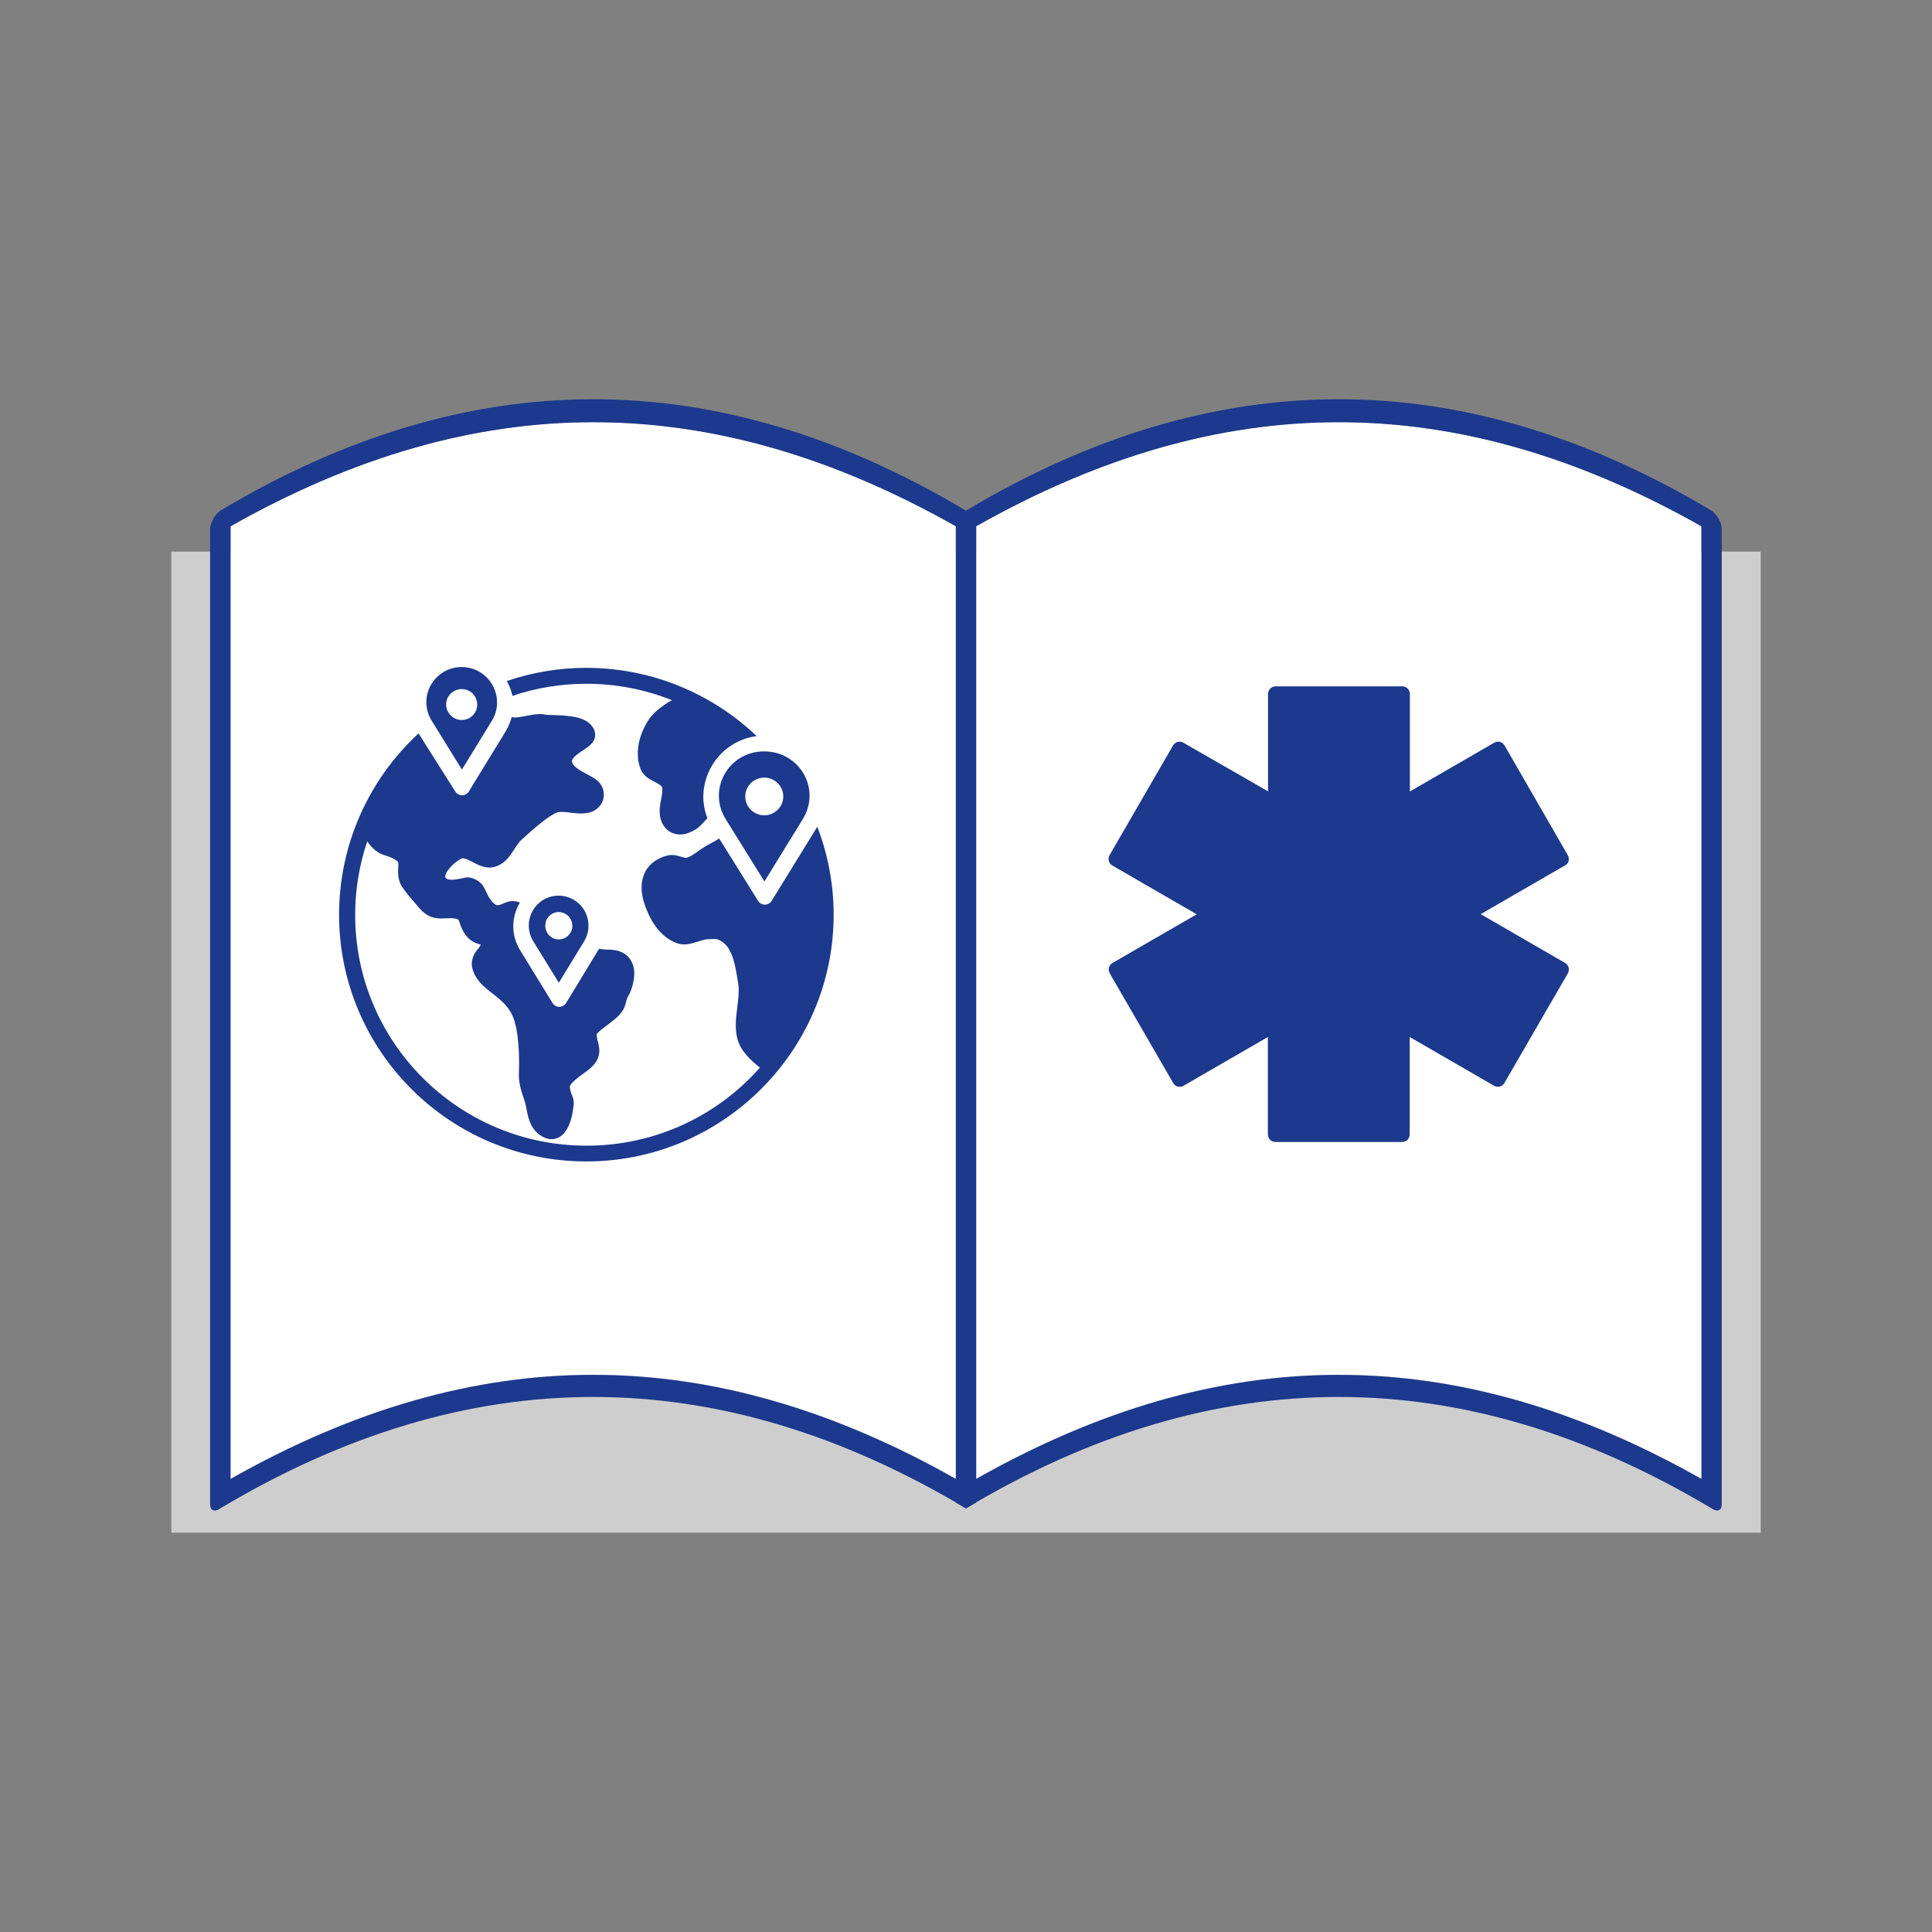
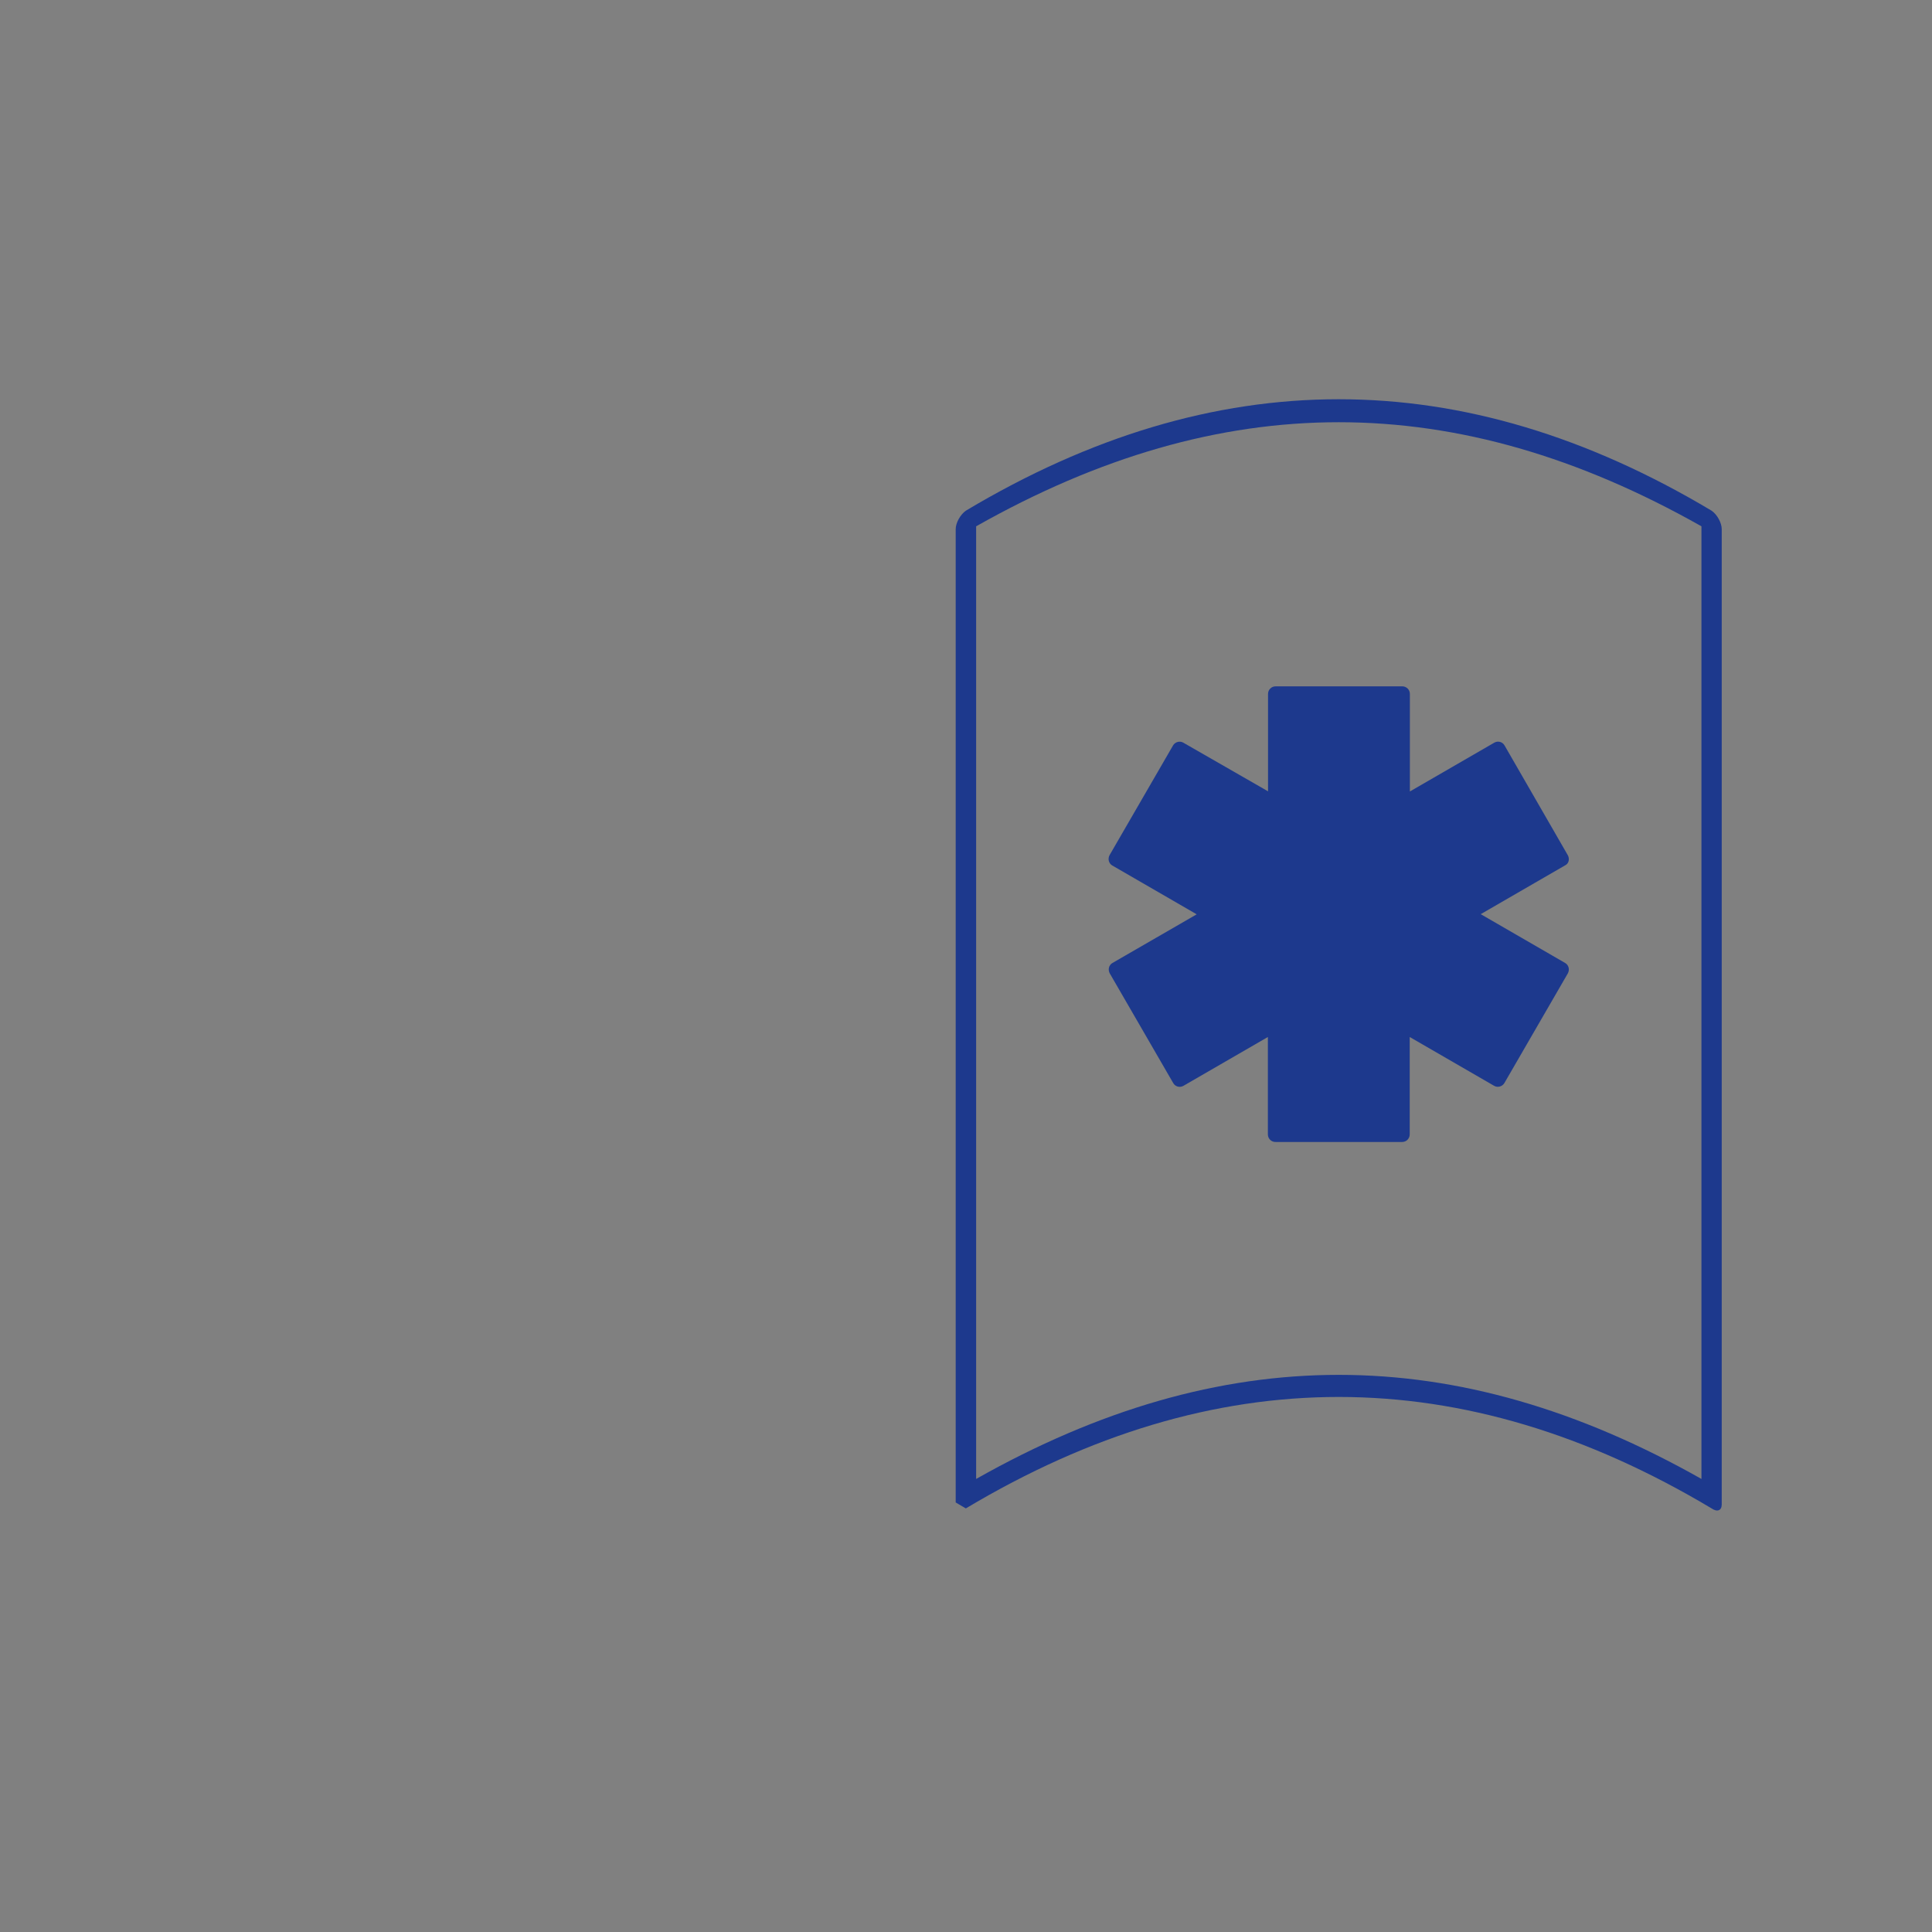
<svg xmlns="http://www.w3.org/2000/svg" version="1.1" id="_x2014_ÎÓÈ_x5F_1" x="0px" y="0px" viewBox="0 0 1200 1200" style="enable-background:new 0 0 1200 1200;" xml:space="preserve">
  <rect x="0" y="0" width="1200" height="1200" fill="#808080" stroke="none" />
  <style type="text/css">
	.st0{fill:#CECECE;}
	.st1{fill:#FFFFFF;}
	.st2{fill:#1D398D;}
</style>
  <g>
    <g>
-       <rect x="106.4" y="342.6" class="st0" width="987.2" height="609.4" />
      <g>
        <g>
-           <path class="st1" d="M1056.8,326.8c0,197.2,0,394.5,0,591.7c-152.4-86.2-298-86.2-450.5,0c0-197.2,0-394.5,0-591.7      C758.8,240.6,904.3,240.6,1056.8,326.8z" />
          <path class="st2" d="M606.3,918.6c152.5-86.2,298-86.2,450.5,0c0-197.2,0-394.5,0-591.7c-152.5-86.2-298-86.2-450.5,0      C606.3,524.1,606.3,721.3,606.3,918.6z M1069.4,328.7c0,201.9,0,403.8,0,605.7c0,3.9-2.8,4.9-6.3,2.5      c-154.5-92.3-308.7-92.3-463.2,0c-3.5-2.1-1.7-1-6.3-3.7c0-201.9,0-402.6,0-604.5c0-3.9,2.8-9,6.3-11.5      c154.5-92.3,308.7-92.3,463.2,0C1066.6,319.6,1069.4,324.8,1069.4,328.7z" />
        </g>
        <g>
-           <path class="st1" d="M593.7,326.8c0,197.2,0,394.5,0,591.7c-152.4-86.2-298-86.2-450.5,0c0-197.2,0-394.5,0-591.7      C295.7,240.6,441.2,240.6,593.7,326.8z" />
-           <path class="st2" d="M143.2,918.6c152.4-86.2,298-86.2,450.5,0c0-197.2,0-394.5,0-591.7c-152.5-86.2-298-86.2-450.5,0      C143.2,524.1,143.2,721.3,143.2,918.6z M606.3,328.7c0,201.9,0,402.6,0,604.5c-4.9,2.9-0.4,0.2-6.3,3.7      c-154.5-92.3-308.7-92.3-463.2,0c-3.5,2.5-6.3,1.4-6.3-2.5c0-201.9,0-403.8,0-605.7c0-3.9,2.8-9,6.3-11.5      c154.5-92.3,308.7-92.3,463.2,0C603.5,319.6,606.3,324.8,606.3,328.7z" />
-         </g>
+           </g>
      </g>
    </g>
  </g>
  <path class="st2" d="M974.3,534.8c0.3-1.2,0.1-2.5-0.5-3.6L934.5,463c-1.3-2.3-4.2-3-6.4-1.7l-52.4,30.3V431c0-2.6-2.1-4.7-4.7-4.7  h-78.7c-2.6,0-4.7,2.1-4.7,4.7v60.5L735,461.3c-2.2-1.3-5.1-0.5-6.4,1.7l-39.4,68.1c-0.6,1.1-0.8,2.4-0.5,3.6s1.1,2.3,2.2,2.9  l52.4,30.3L691,598.1c-1.1,0.6-1.9,1.7-2.2,2.9c-0.3,1.2-0.1,2.5,0.5,3.6l39.4,68.1c1.3,2.3,4.2,3,6.4,1.7l52.4-30.3v60.5  c0,2.6,2.1,4.7,4.7,4.7h78.7c2.6,0,4.7-2.1,4.7-4.7v-60.5l52.4,30.3c2.2,1.3,5.1,0.5,6.4-1.7l39.4-68.1c0.6-1.1,0.8-2.4,0.5-3.6  c-0.3-1.2-1.1-2.3-2.2-2.9l-52.4-30.3l52.4-30.3C973.2,537,974,536,974.3,534.8z" />
-   <path class="st2" d="M286.7,414.3c-7.9,0-15.2,4.3-19.1,11.2c-3.9,6.9-3.7,15.4,0.5,22.1l18.8,30.4l18.6-30.3h0  c4.2-6.8,4.3-15.2,0.4-22.2C302,418.6,294.7,414.3,286.7,414.3L286.7,414.3z M364.1,414.8c-16.8,0-33.5,2.8-49.3,8.2  c1.6,2.9,2.8,6,3.5,9.2c14.8-5,30.3-7.5,45.9-7.5c18.4,0,36.4,3.5,53.2,10.2c-0.6,0.4-1.2,0.6-1.8,1c-4.9,3-10,6.8-13.2,11.9  c-5.2,8.3-8.4,19.5-4.6,29.7c1.8,4.7,5.9,6.6,8.6,8c2.7,1.4,4.3,2.5,4.6,3.1c0.8,1.5,0.3,4.5-0.6,9.1c-0.9,4.6-1.7,11.3,3,16.7  c2.5,2.9,6.4,4.1,9.7,3.9c3.3-0.2,6.3-1.5,9.1-3.2c2.9-1.8,4.8-4.5,7.2-6.9c-7.4-18.7,2-39.7,19.5-47.8c3.4-1.6,7.2-2.7,11.1-3.2  c-12.2-11.6-26-21-41-28C408.9,419.8,386.8,414.8,364.1,414.8L364.1,414.8z M286.8,428c2.6,0,5,1,6.8,2.8c1.8,1.8,2.8,4.3,2.8,6.8  c0,2.6-1,5-2.8,6.8c-1.8,1.8-4.3,2.8-6.8,2.8c-5.3,0-9.7-4.3-9.7-9.7C277.1,432.3,281.5,428,286.8,428L286.8,428z M335.4,443.5  c-6.7,0.2-12.1,2.4-16.3,2.1c-0.4,0-0.9-0.1-1.3-0.2c-0.8,3-2,6-3.7,8.8l-22.9,37.4c-1.9,3.1-6.5,3.2-8.4,0l-17.5-27.6l-5.3-8.5  c-31.4,29-49.4,69.7-49.4,112.6c0,84.6,68.8,153.3,153.6,153.3c46,0,87.3-20.3,115.5-52.4c23.7-27,38.1-62.3,38.1-100.9  c0-18.7-3.5-37.3-10.2-54.7c-0.2,0.3-0.3,0.6-0.4,0.8l-6.2,10.1l-21.7,35.2v0c-0.9,1.5-2.5,2.4-4.2,2.4s-3.3-0.9-4.2-2.3l-24.2-38.8  c-2.2,1.4-4.9,2.9-6.3,3.6c-6.4,3.4-10.5,7.7-14.1,8.4c-0.3,0.1-1.4-0.1-3.4-0.7c-2-0.6-4.8-1.6-8.4-0.7c-5.2,1.3-10.6,4.3-13.6,9.8  c-3.5,6.6-2.7,14-0.7,20c3.1,9.4,8.9,20.1,19.6,24.4c4.4,1.8,8.6,0.8,11.8-0.2c3.2-1,5.9-1.9,7.7-2c3.2-0.2,5.5-0.3,6.5,0.1  c2.5,0.9,5,3,6.5,5.3c3.7,5.6,4.8,13.6,6.2,22c0.9,5.3-0.3,12.1-1.1,19.4s-0.9,15.6,4.3,22.7c3.3,4.5,7.3,7.9,10.3,10.2  c-26.3,29.8-64.8,48.5-107.7,48.5c-79.4,0-143.7-64.2-143.7-143.4c0-15.7,2.6-31.1,7.5-45.6c2.6,4,6.5,7.1,9.3,8.1  c3.1,1.1,5.1,1.4,8.3,3.4c1.3,0.8,1.5,1.2,1.6,1.6c0.1,0.4,0.2,1.1,0.1,2.4c-0.1,2.6-0.9,7.8,2.4,12.8c4.1,6.1,7.5,9.2,10,12.4  c3.1,3.8,6.6,6.1,10.1,6.8c3.5,0.7,6.3,0.2,9.8,0.2c3.2,0,4.5,0.6,4.8,0.8c0.3,0.2,0.5,0.5,1,2c1.5,4.8,3.6,8.1,6.2,10.3  c2.5,2.1,5.1,2.9,6.9,3.3c-0.4,1.1-1.3,2.1-2.9,4.2c-1.6,2.1-3.5,6.3-2.3,10.6c2,7.5,7.5,11.7,12.4,15.5c4.8,3.8,9.3,7.3,12.2,13.2  c4.7,9.5,4.6,29.4,4.3,36.2c-0.4,8.6,3.3,15.4,4.3,20.3c1.2,5.8,2,13.4,8.5,18.1c2.6,1.9,5.7,3.1,8.8,2.7c3.1-0.4,5.6-2.4,7.2-4.6  c3.2-4.4,4.5-10.2,5.2-16.6c0.4-3.9-1-5.6-1.6-7.6c-0.7-2-0.8-3.8-0.8-3.9c0.5-1.9,4.2-5,9-8.4c2.4-1.7,4.9-3.6,6.9-6.3  c2-2.7,3.1-6.7,2.1-10.7c-0.3-2-0.9-3.4-1.1-4.8c-0.3-1.5-0.2-2.3,0.1-2.8c-0.3,0.5,0.7-0.7,2.1-1.9c1.5-1.2,3.4-2.6,5.5-4.2  c4.1-3.2,8.9-6.6,10.2-12.8c0.6-2.8,1.3-3.7,2.4-5.9c1.1-2.3,2.3-5.6,2.8-10.8c0.6-6-2-11.2-5.8-13.7c-3.8-2.5-8-2.7-11.4-2.7  c-1.5,0-3-0.2-4.6-0.5c-0.2,0.3-0.3,0.6-0.5,0.8l-20,32.9c-1.9,3.1-6.5,3.2-8.4,0l-20.2-32.9c-5.9-9.7-5.2-20.9-0.1-29.5  c-0.7-0.3-1.4-0.6-2.3-0.7c-3.7-0.8-6.7,0.7-8.3,1.4c-1.6,0.7-2.3,1.1-4.7,0.8c1.2,0.1-0.5-0.5-1.8-1.9c-1.2-1.5-2.5-3.4-2.7-4  c-1.3-2.4-1.8-4.2-3.3-6.3c-1.5-2.1-4.3-4-7.3-4.7c-2.7-0.6-3.9,0-5.4,0.3c-1.5,0.3-3.1,0.6-4.6,0.8c-3,0.3-4.7,0.1-5.7-1.1  c-0.3-0.3-0.3-0.3-0.2-1.2c0.1-0.8,0.7-2.3,1.8-3.7c2.1-3,6.1-6.1,8.4-7.1c0.4-0.2,0.9-0.2,2,0.1c1.1,0.3,2.7,1.1,4.5,2  c3.6,1.8,8.6,4.9,14.6,2.9c5-1.6,8-5.4,10.2-8.7c2.2-3.3,4-6.3,5.7-7.8c3.6-3.3,8-7.2,12.1-10.5c4.1-3.3,8.2-5.9,9.9-6.5  c1.7-0.6,4.1-0.5,7.4-0.1s7.3,1.1,11.9,0.3c5.3-0.9,9.2-5.1,9.8-9.4c0.7-4.3-1-8.7-4.8-11.4c-2.8-2-6.2-3.5-9.1-5.2  c-2.9-1.7-4.9-3.6-5.3-4.5c-0.8-1.8-0.6-2,0.1-3.1c0.6-1,2.2-2.5,4.3-3.9c2-1.4,4.3-2.7,6.5-4.7c1.1-1,2.2-2.2,2.8-4.2  c0.6-2,0.2-4.6-0.9-6.3c-3.3-5.4-9.3-6.7-14.7-7.4c-5.4-0.7-11.1-0.6-15.3-0.9C337.4,443.5,336.4,443.5,335.4,443.5L335.4,443.5z   M474.6,466.7c-22.1,0-35.4,23.6-23.8,42.2l24,38.6l23.7-38.5C510.2,490.3,496.9,466.7,474.6,466.7L474.6,466.7z M474.7,483  L474.7,483c6.5,0,11.8,5.2,11.8,11.7c0,6.4-5.3,11.7-11.8,11.7c-6.5,0-11.8-5.2-11.8-11.7C462.9,488.2,468.2,483,474.7,483  L474.7,483z M346.9,556.3c-6.7,0-12.8,3.6-16.1,9.5c-3.3,5.9-3.1,13.1,0.4,18.8l15.9,25.8l15.7-25.7l0,0c3.5-5.7,3.6-12.9,0.4-18.8  S353.6,556.3,346.9,556.3L346.9,556.3z M347,566.5c2.2,0,4.4,0.9,6,2.5c1.6,1.6,2.5,3.8,2.5,6c0,4.7-3.8,8.5-8.4,8.5  c-4.7,0-8.4-3.8-8.4-8.5C338.6,570.3,342.4,566.5,347,566.5L347,566.5z" />
</svg>